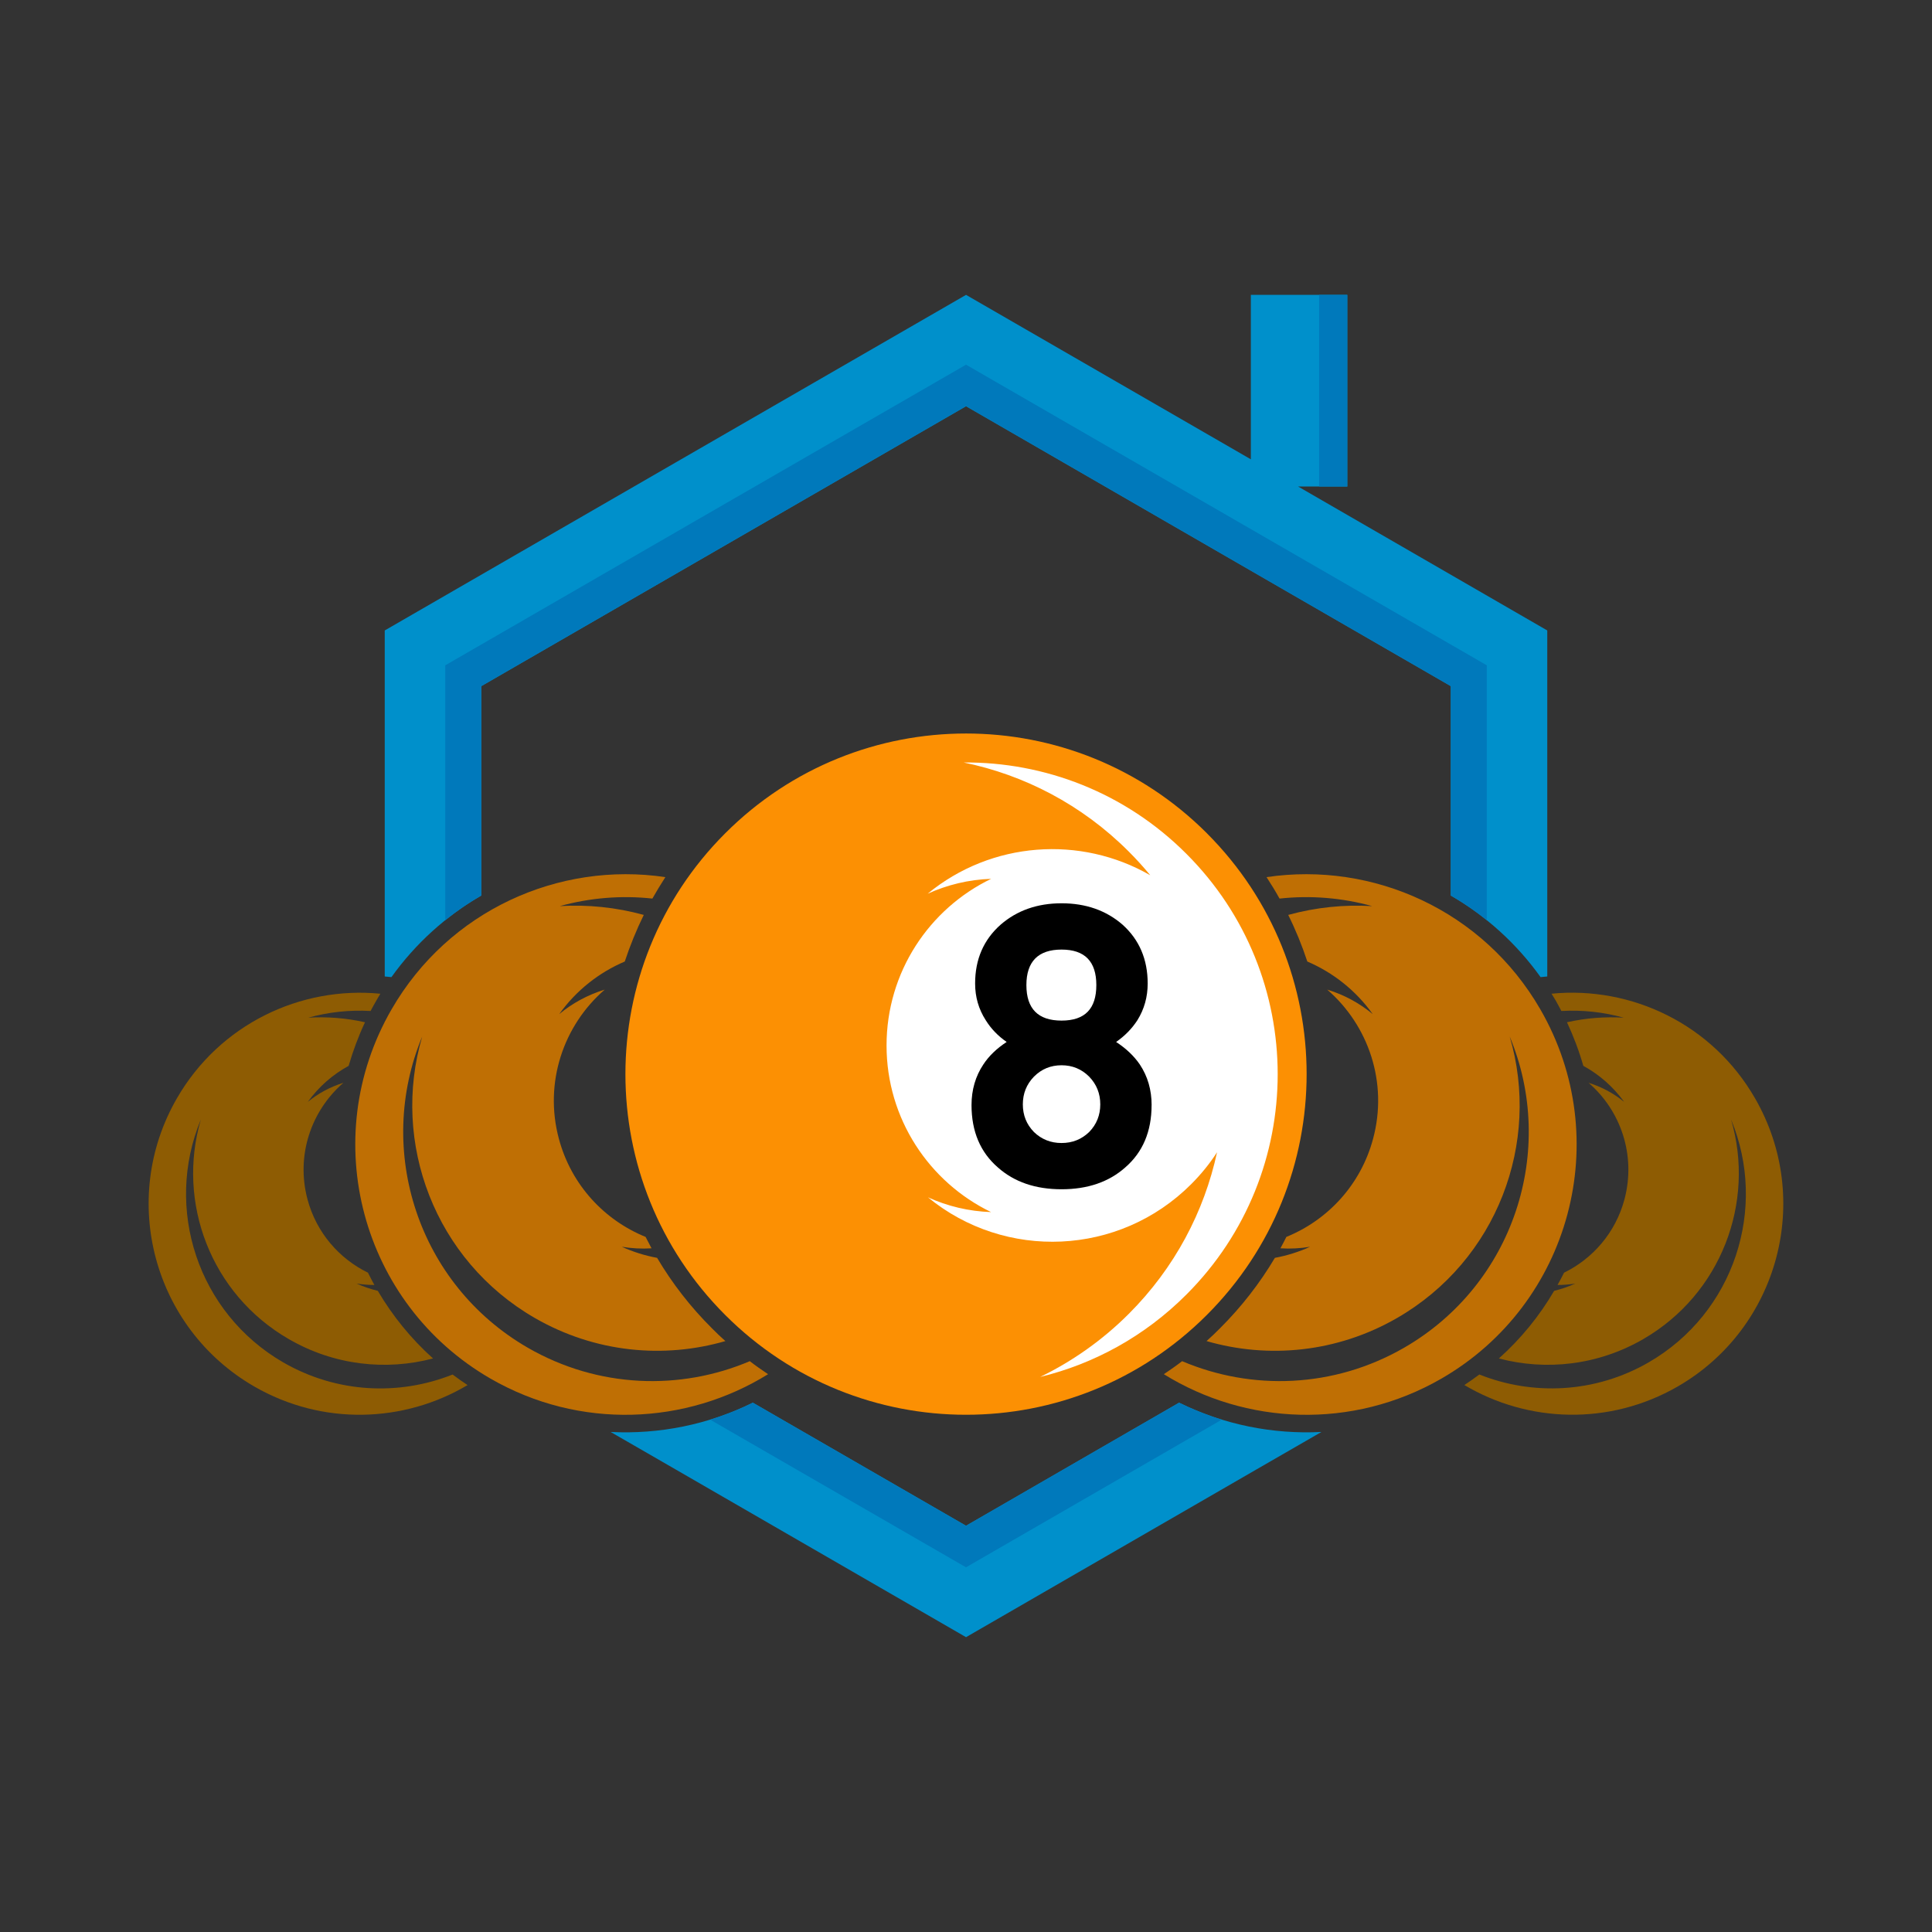
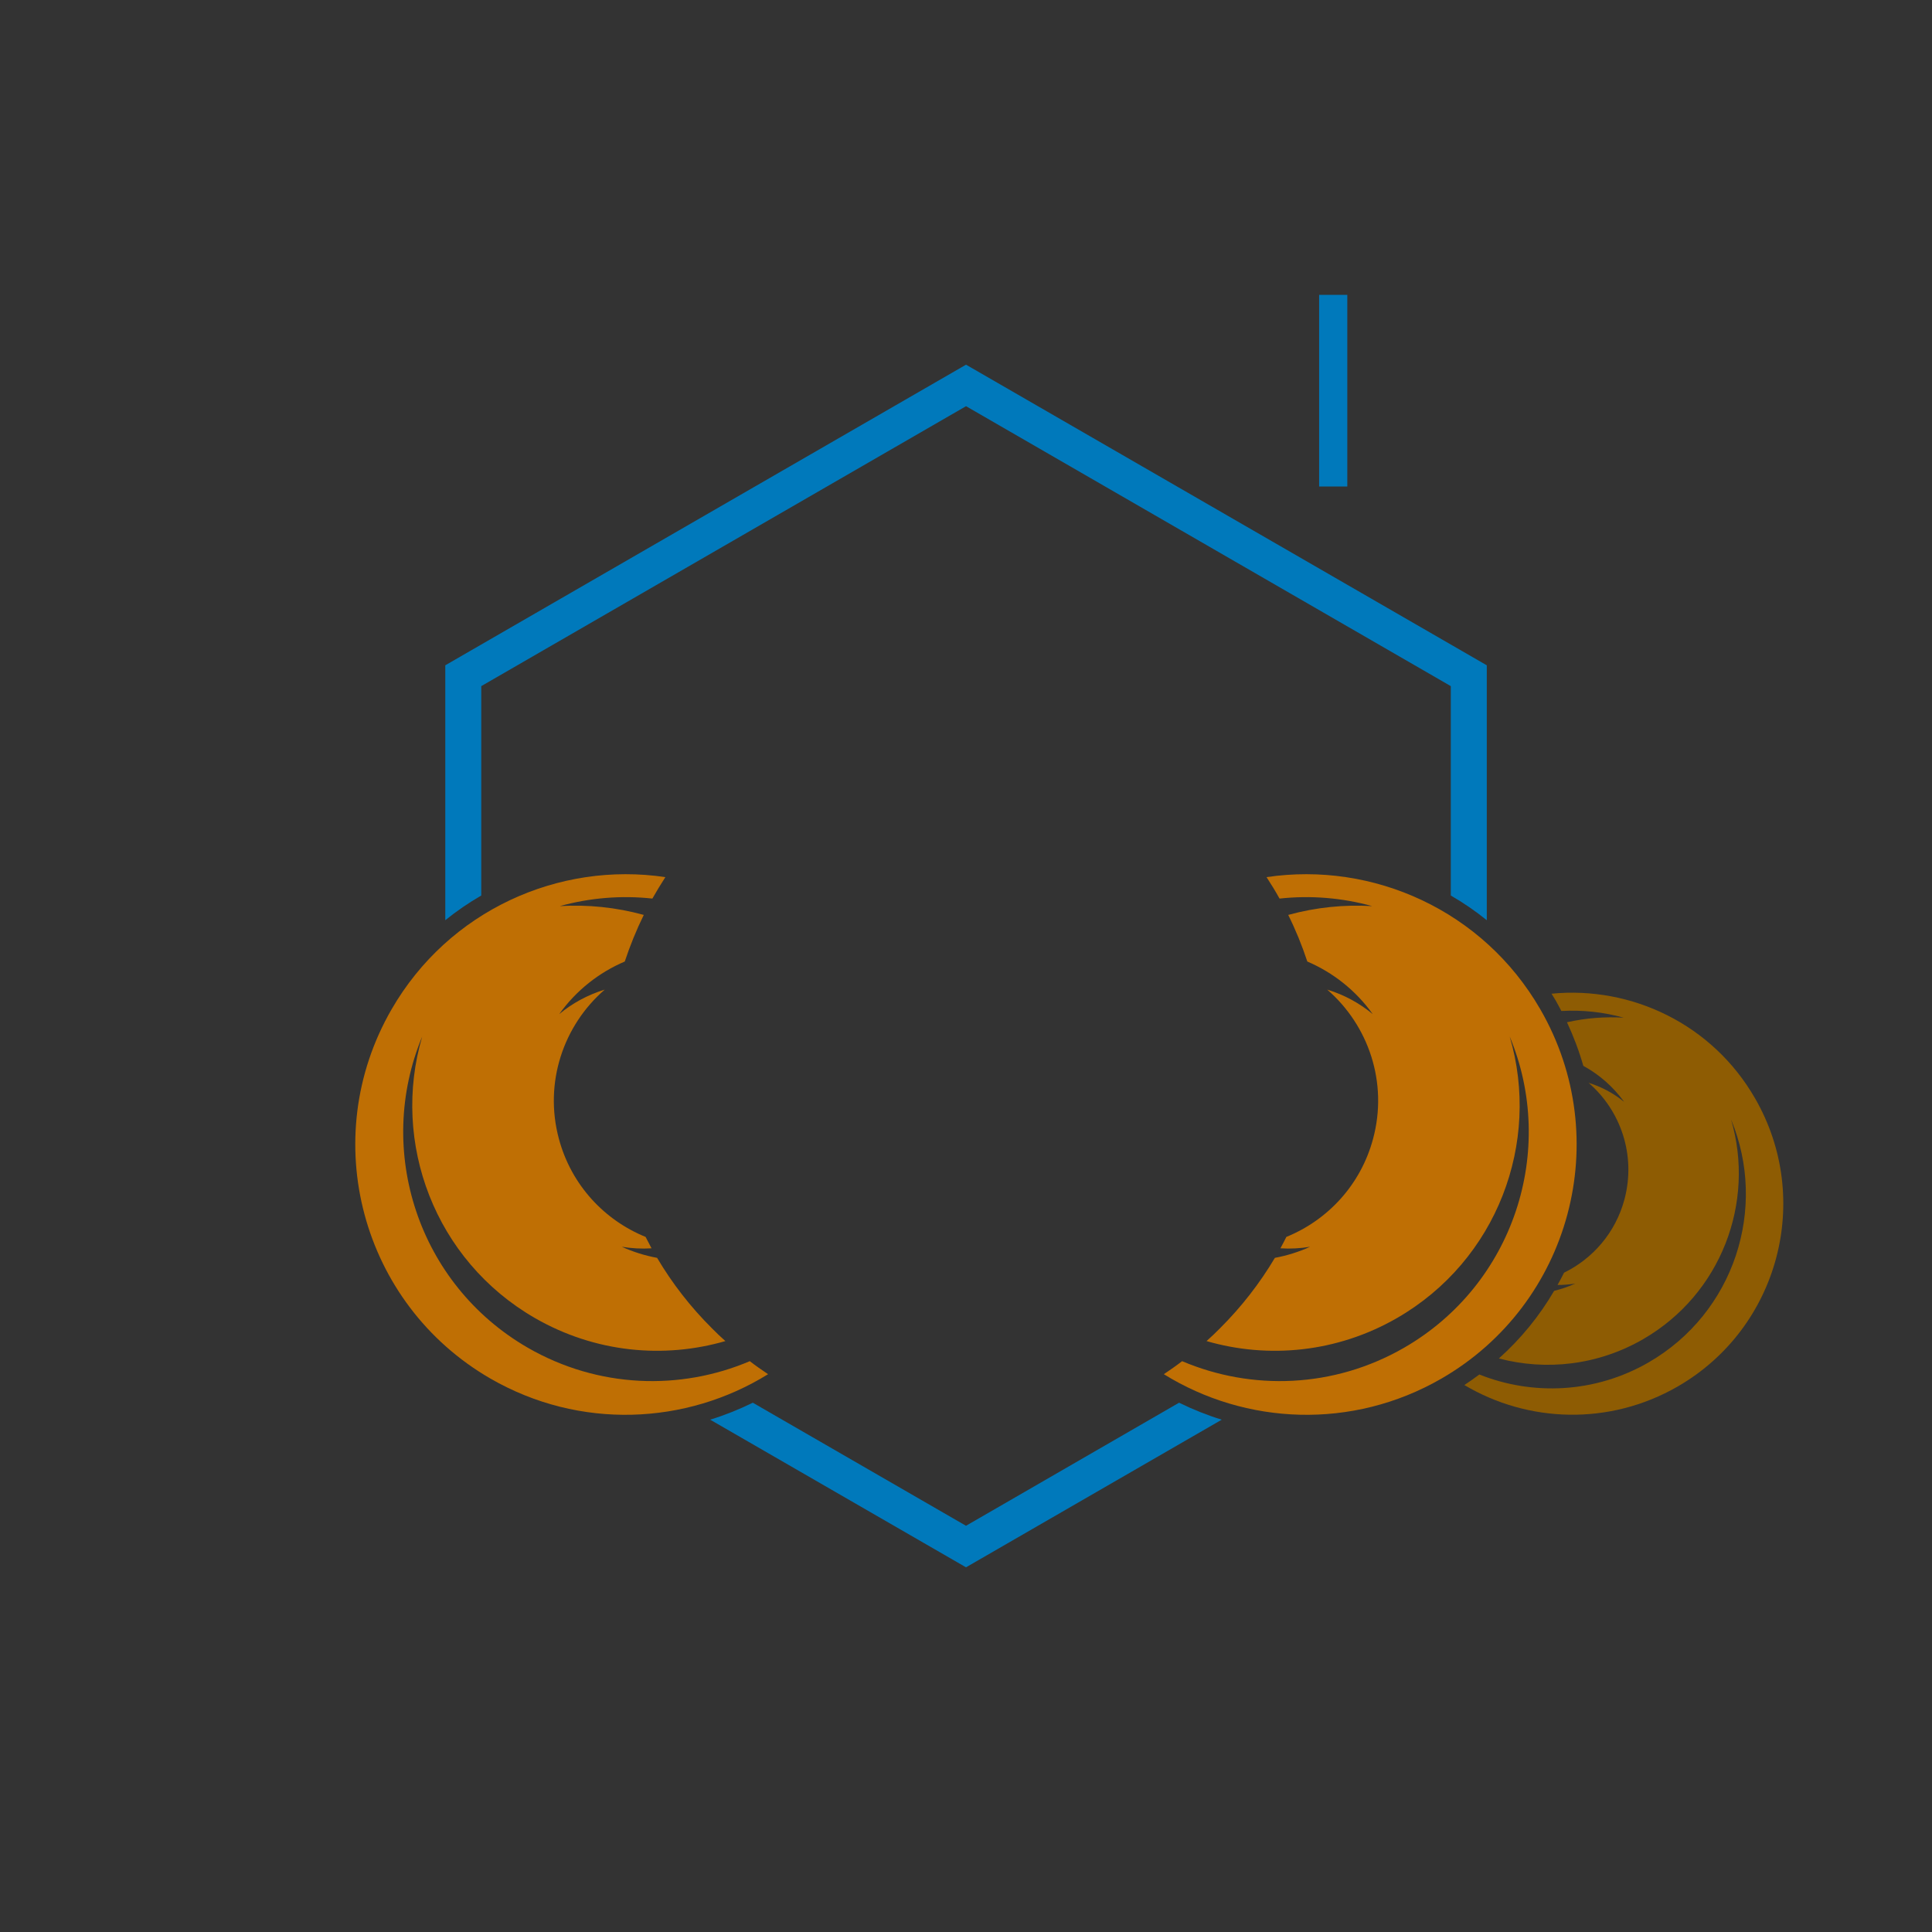
<svg xmlns="http://www.w3.org/2000/svg" id="Layer_1" data-name="Layer 1" viewBox="0 0 500 500">
  <rect x="0" y="0" width="500" height="500" fill="#333333" stroke="none" />
  <defs>
    <style>
      .cls-1 {
        fill: #0079bb;
      }

      .cls-1, .cls-2, .cls-3, .cls-4, .cls-5, .cls-6 {
        fill-rule: evenodd;
      }

      .cls-2 {
        fill: #0090cb;
      }

      .cls-3 {
        fill: #fff;
      }

      .cls-4 {
        fill: #fc9003;
      }

      .cls-5 {
        fill: #8e5c03;
      }

      .cls-6 {
        fill: #bf6f04;
      }
    </style>
  </defs>
-   <polygon class="cls-3" points="217.55 225.97 198.79 298.05 229.45 346.09 264.71 359 277.13 356.34 301.21 347.43 324 321 335 287 335 261.3 319 228 295 208 260 193 240 196 217.55 225.97" />
  <g>
-     <path class="cls-2" d="m250.01,76.31l73.71,42.56v-42.56h24.96v49.59h-12.75l64.5,37.26v89.55l-1.73.17c-6.25-8.74-14.2-15.89-23.23-21.11v-54.19l-125.46-72.45-125.46,72.45v54.19c-9.05,5.22-17,12.37-23.25,21.11l-1.73-.17v-89.55l75.23-43.44,75.21-43.41Zm91.98,294.28l-16.77,9.67-75.21,43.44-75.21-43.44-16.77-9.67c12.56.64,25.27-1.88,36.81-7.58l55.17,31.85,55.14-31.85c11.57,5.7,24.25,8.22,36.83,7.58h0Z" />
    <path class="cls-1" d="m384.78,238.15c-2.94-2.38-6.06-4.51-9.31-6.39v-54.19l-125.46-72.45-125.46,72.45v54.19c-3.25,1.88-6.37,4.01-9.31,6.39v-65.97l67.37-38.9,67.4-38.9c92.78,53.55,36.29,20.94,134.77,77.8v65.97Zm-43.39-161.84h7.29v49.59h-7.29v-49.59Zm-25.2,291.1l-66.19,38.21-66.21-38.21c3.77-1.16,7.46-2.64,11.04-4.39l55.17,31.85,55.14-31.85c3.59,1.76,7.27,3.23,11.04,4.39h0Z" />
-     <path class="cls-4" d="m312.35,215.66c34.41,34.41,34.41,90.24-.02,124.65-34.41,34.44-90.24,34.44-124.65,0-34.43-34.41-34.43-90.24,0-124.65,34.41-34.44,90.24-34.44,124.68,0h0Zm-55.83,98.03c-5.82-.19-11.35-1.54-16.36-3.82,19.97,16.39,49.47,15.25,68.11-3.4,2.57-2.57,4.8-5.32,6.7-8.26-3.32,15.32-10.92,29.9-22.85,41.82-6.86,6.86-14.65,12.3-22.92,16.32,13.87-3.37,27-10.47,37.85-21.33,31.49-31.49,31.49-82.57-.02-114.06-15.89-15.91-36.81-23.79-57.64-23.63,15.65,3.21,30.59,10.9,42.72,23.04,1.99,1.99,3.85,4.04,5.58,6.15-18.03-10.4-41.11-8.81-57.61,4.77,5.03-2.28,10.59-3.66,16.43-3.85-16.03,7.74-27.07,24.15-27.07,43.13s11.04,35.38,27.07,43.13h0Z" />
-     <path d="m298.03,286c0,6.82-2.28,12.21-6.84,16.15-4.23,3.75-9.71,5.63-16.46,5.63s-12.23-1.88-16.46-5.63c-4.56-3.94-6.84-9.33-6.84-16.15,0-3.94,1.02-7.46,3.06-10.52,1.43-2.18,3.44-4.13,6.03-5.82-2.26-1.57-4.06-3.44-5.41-5.63-1.85-2.87-2.75-6.03-2.75-9.5,0-6.27,2.21-11.35,6.63-15.25,4.23-3.66,9.48-5.51,15.75-5.51s11.52,1.85,15.75,5.51c4.35,3.9,6.53,8.98,6.53,15.25,0,3.47-.88,6.63-2.66,9.5-1.42,2.19-3.25,4.06-5.51,5.63,2.59,1.69,4.63,3.63,6.13,5.82,2.04,3.06,3.06,6.58,3.06,10.52h0Zm-13.28-.19c0-2.8-.95-5.18-2.87-7.17-1.97-1.97-4.35-2.95-7.15-2.95s-5.18.97-7.15,2.95c-1.92,1.99-2.87,4.37-2.87,7.17s.95,5.18,2.87,7.15c1.97,1.9,4.35,2.85,7.15,2.85s5.18-.95,7.15-2.85c1.92-1.97,2.87-4.37,2.87-7.15h0Zm-1.02-30.87c0-6.13-2.99-9.19-9-9.19s-9.1,3.06-9.1,9.19,3.04,9.19,9.1,9.19,9-3.06,9-9.19h0Z" />
    <path class="cls-6" d="m331.16,232.55c8.1-.88,16.22-.19,23.96,1.95-7.22-.43-14.56.31-21.73,2.28,1.95,3.92,3.59,7.96,4.94,12.06,6.6,2.83,12.52,7.43,16.93,13.61-3.37-2.8-7.34-4.99-11.78-6.34,10.69,9.24,15.79,24.08,11.87,38.61-3.21,11.97-11.78,21.06-22.44,25.39-.5,1-1,1.97-1.54,2.95,2.61.17,5.2.02,7.69-.4-2.97,1.35-6.03,2.3-9.12,2.87-3.87,6.51-8.6,12.64-14.2,18.22-1.14,1.16-2.3,2.26-3.49,3.32,15.98,4.63,33.77,2.99,49.32-5.98,25.89-14.94,37.24-45.38,29.14-72.84,12.28,29.45,1.07,64.14-27.31,80.53-18.24,10.52-39.47,11.14-57.47,3.49-1.54,1.19-3.14,2.3-4.73,3.37,21.18,13.13,48.73,14.46,71.84,1.14,33.46-19.33,44.93-62.1,25.6-95.56-14.77-25.6-43.29-38.33-70.86-34.22,1.19,1.83,2.33,3.68,3.37,5.56h0Z" />
    <path class="cls-6" d="m168.84,232.55c-8.1-.88-16.22-.19-23.96,1.95,7.22-.43,14.56.31,21.73,2.28-1.92,3.92-3.56,7.96-4.92,12.06-6.63,2.83-12.54,7.43-16.96,13.61,3.37-2.8,7.36-4.99,11.78-6.34-10.69,9.24-15.77,24.08-11.87,38.61,3.21,11.97,11.78,21.06,22.44,25.39.5,1,1.02,1.97,1.54,2.95-2.61.17-5.18.02-7.7-.4,2.97,1.35,6.03,2.3,9.14,2.87,3.85,6.51,8.57,12.64,14.18,18.22,1.14,1.16,2.3,2.26,3.49,3.32-15.98,4.63-33.77,2.99-49.32-5.98-25.89-14.94-37.24-45.38-29.14-72.84-12.25,29.47-1.05,64.14,27.31,80.53,18.24,10.52,39.47,11.14,57.47,3.49,1.54,1.19,3.13,2.3,4.73,3.37-21.18,13.13-48.73,14.46-71.84,1.14-33.46-19.33-44.93-62.1-25.6-95.56,14.77-25.6,43.29-38.33,70.86-34.22-1.19,1.83-2.3,3.68-3.37,5.56h0Z" />
-     <path class="cls-5" d="m95.91,261.64c-5.46-.31-10.9.29-16.13,1.73,4.87-.28,9.81.09,14.68,1.19-1.73,3.7-3.13,7.46-4.23,11.28-4.08,2.23-7.72,5.37-10.57,9.33,2.66-2.18,5.75-3.87,9.21-4.94-8.34,7.22-12.33,18.79-9.29,30.16,2.3,8.62,8.19,15.34,15.65,18.98.52,1.07,1.09,2.14,1.66,3.18-1.54,0-3.09-.12-4.58-.36,1.78.81,3.61,1.43,5.46,1.88,3.8,6.44,8.57,12.37,14.3,17.5-12.18,3.21-25.58,1.8-37.33-5.01-20.21-11.66-29.07-35.41-22.75-56.85-9.57,23.01-.83,50.08,21.33,62.89,13.89,8,29.99,8.64,43.81,3.13,1.26.95,2.54,1.85,3.87,2.73-16.41,9.76-37.5,10.59-55.21.36-26.12-15.08-35.08-48.47-20-74.59,11.07-19.17,31.99-29.07,52.65-27.05-.36.59-.71,1.16-1.04,1.76-.52.9-1.02,1.8-1.5,2.71h0Z" />
-     <path class="cls-5" d="m404.09,261.64c5.46-.31,10.9.29,16.12,1.73-4.87-.28-9.81.09-14.68,1.19,1.73,3.7,3.14,7.46,4.23,11.28,4.08,2.23,7.72,5.37,10.57,9.33-2.64-2.16-5.75-3.87-9.21-4.94,8.36,7.22,12.32,18.79,9.29,30.16-2.3,8.62-8.19,15.34-15.63,18.98-.55,1.07-1.09,2.14-1.69,3.18,1.54,0,3.09-.12,4.58-.36-1.78.81-3.61,1.43-5.46,1.88-3.77,6.46-8.57,12.37-14.3,17.5,12.18,3.21,25.58,1.8,37.33-4.99,20.21-11.68,29.09-35.43,22.75-56.88,9.57,23.01.83,50.08-21.33,62.89-13.87,8-29.99,8.64-43.81,3.13-1.26.95-2.54,1.85-3.87,2.73,16.43,9.76,37.5,10.59,55.24.36,26.1-15.08,35.05-48.47,19.97-74.59-11.04-19.17-31.96-29.07-52.65-27.05.36.59.71,1.16,1.07,1.76.5.9,1,1.8,1.47,2.71h0Z" />
+     <path class="cls-5" d="m404.09,261.64c5.46-.31,10.9.29,16.12,1.73-4.87-.28-9.81.09-14.68,1.19,1.73,3.7,3.14,7.46,4.23,11.28,4.08,2.23,7.72,5.37,10.57,9.33-2.64-2.16-5.75-3.87-9.21-4.94,8.36,7.22,12.32,18.79,9.29,30.16-2.3,8.62-8.19,15.34-15.63,18.98-.55,1.07-1.09,2.14-1.69,3.18,1.54,0,3.09-.12,4.58-.36-1.78.81-3.61,1.43-5.46,1.88-3.77,6.46-8.57,12.37-14.3,17.5,12.18,3.21,25.58,1.8,37.33-4.99,20.21-11.68,29.09-35.43,22.75-56.88,9.57,23.01.83,50.08-21.33,62.89-13.87,8-29.99,8.64-43.81,3.13-1.26.95-2.54,1.85-3.87,2.73,16.43,9.76,37.5,10.59,55.24.36,26.1-15.08,35.05-48.47,19.97-74.59-11.04-19.17-31.96-29.07-52.65-27.05.36.59.71,1.16,1.07,1.76.5.9,1,1.8,1.47,2.71h0" />
  </g>
</svg>